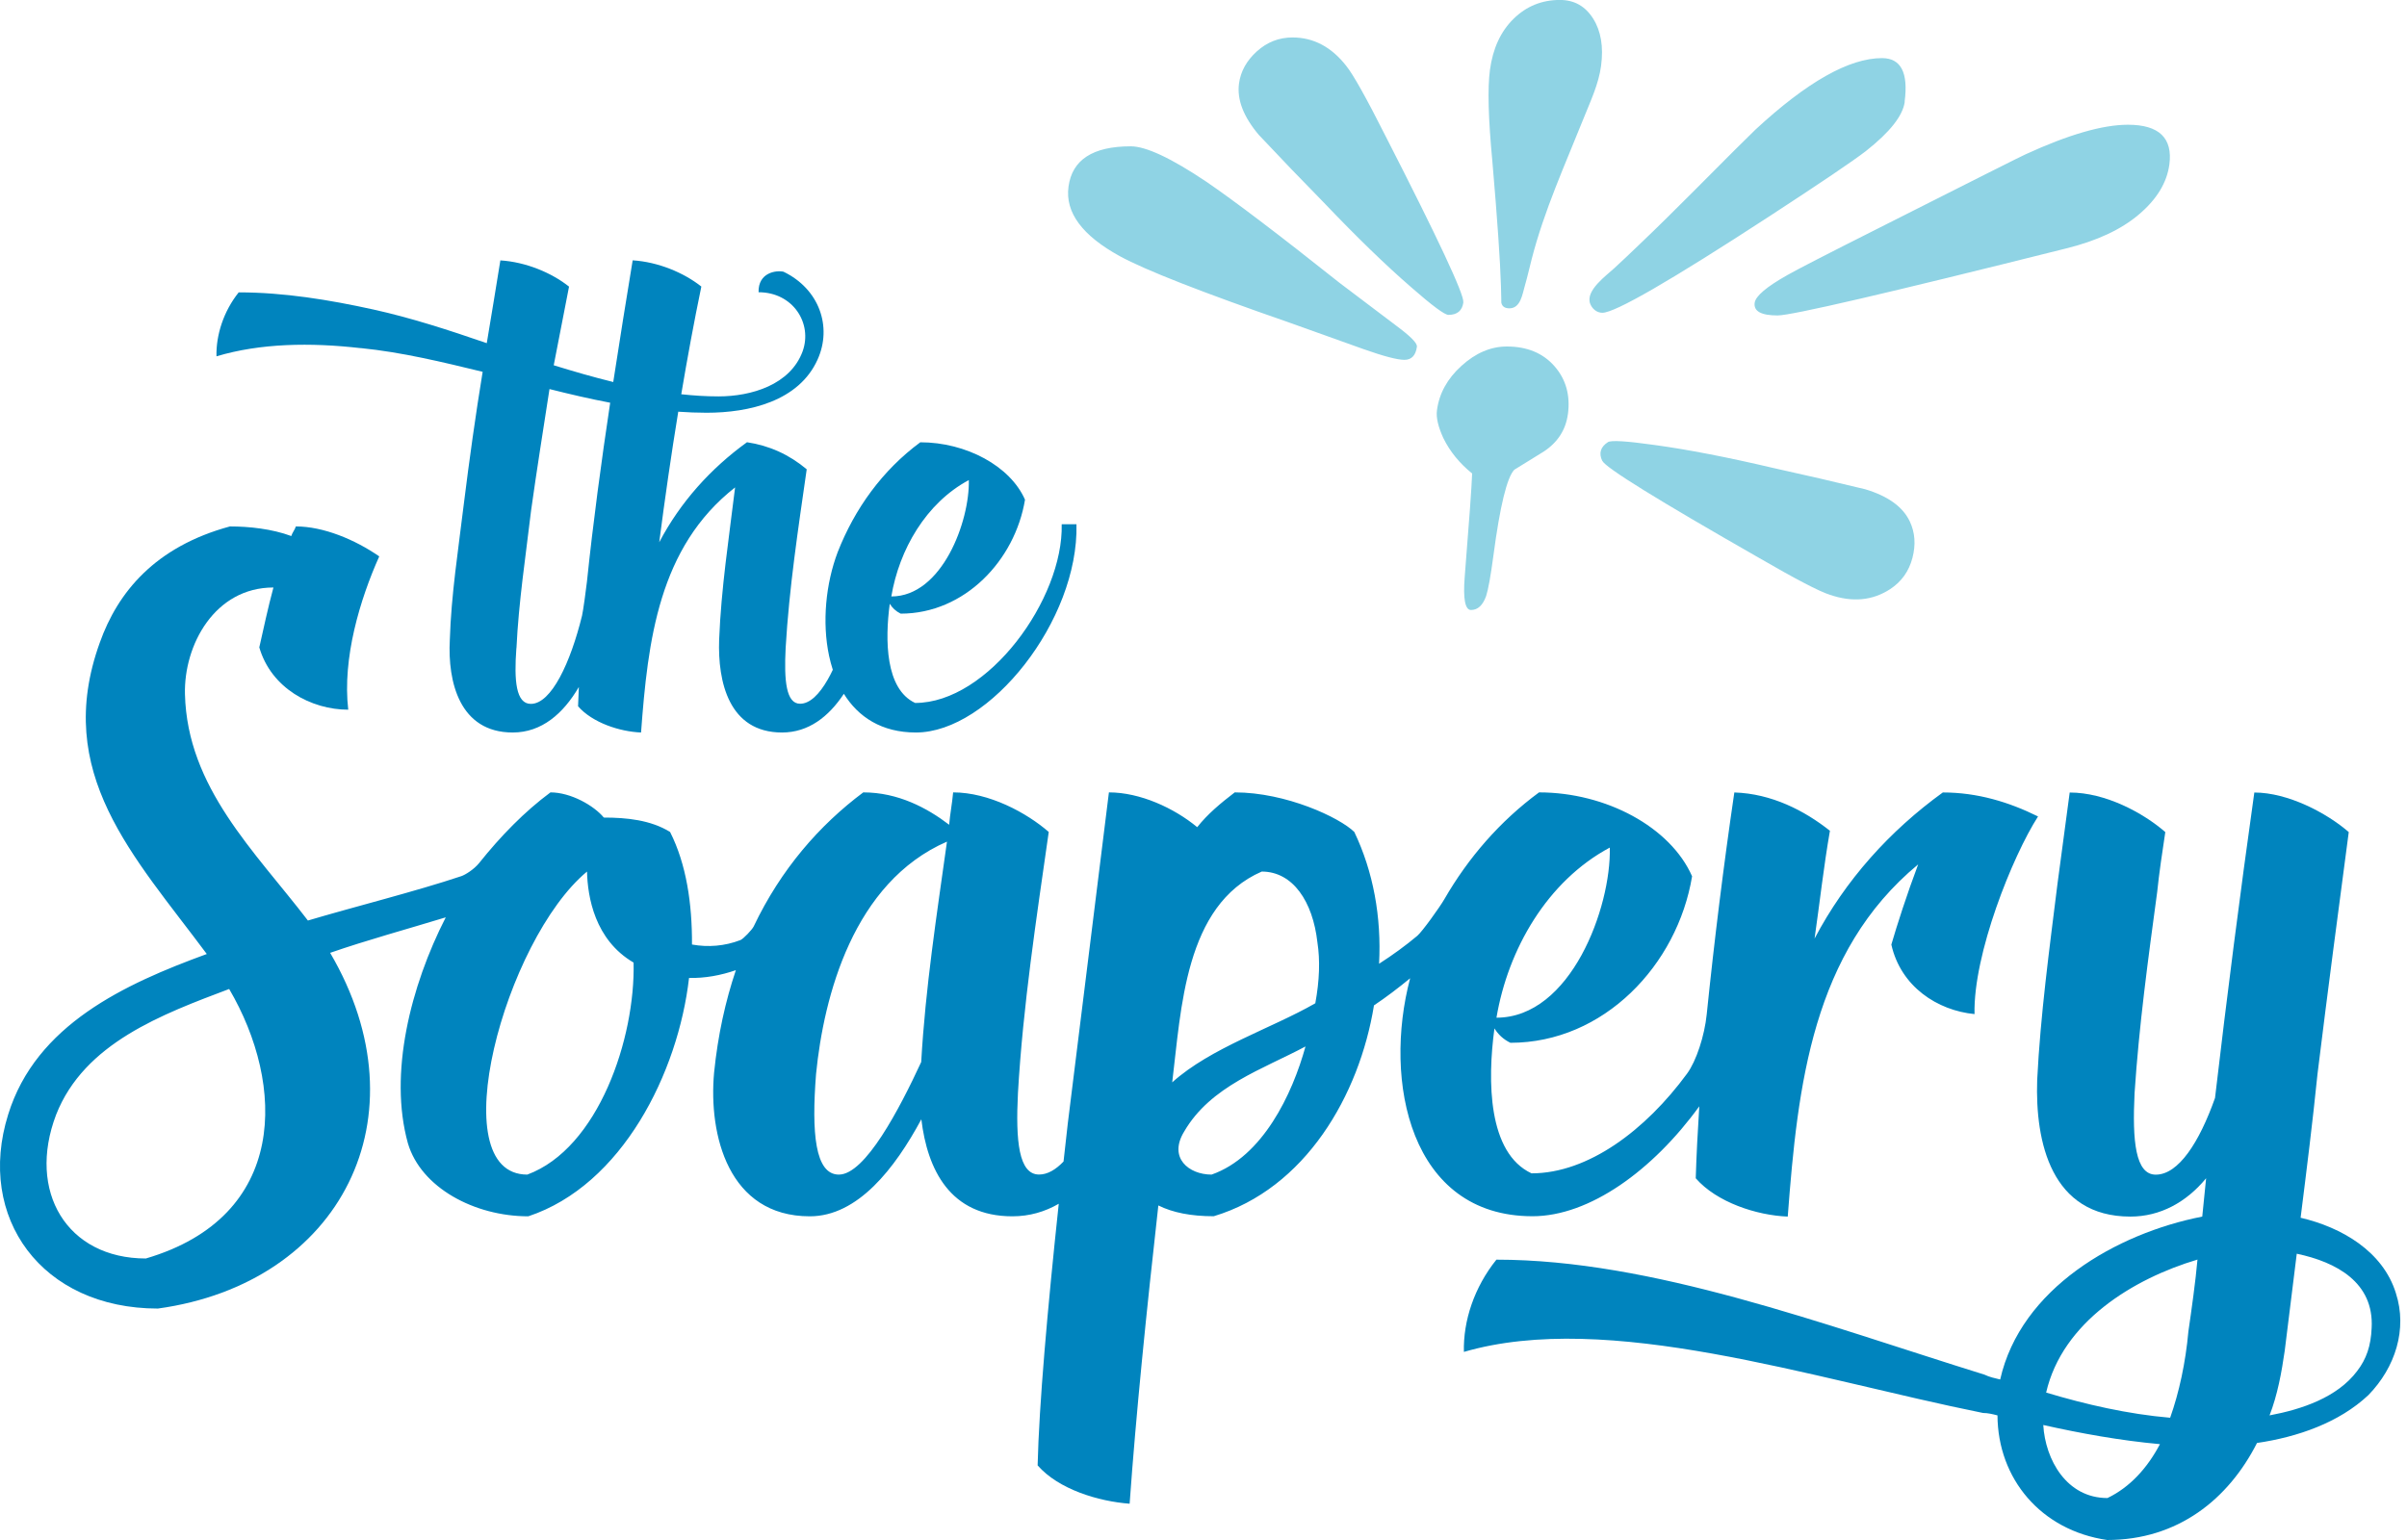
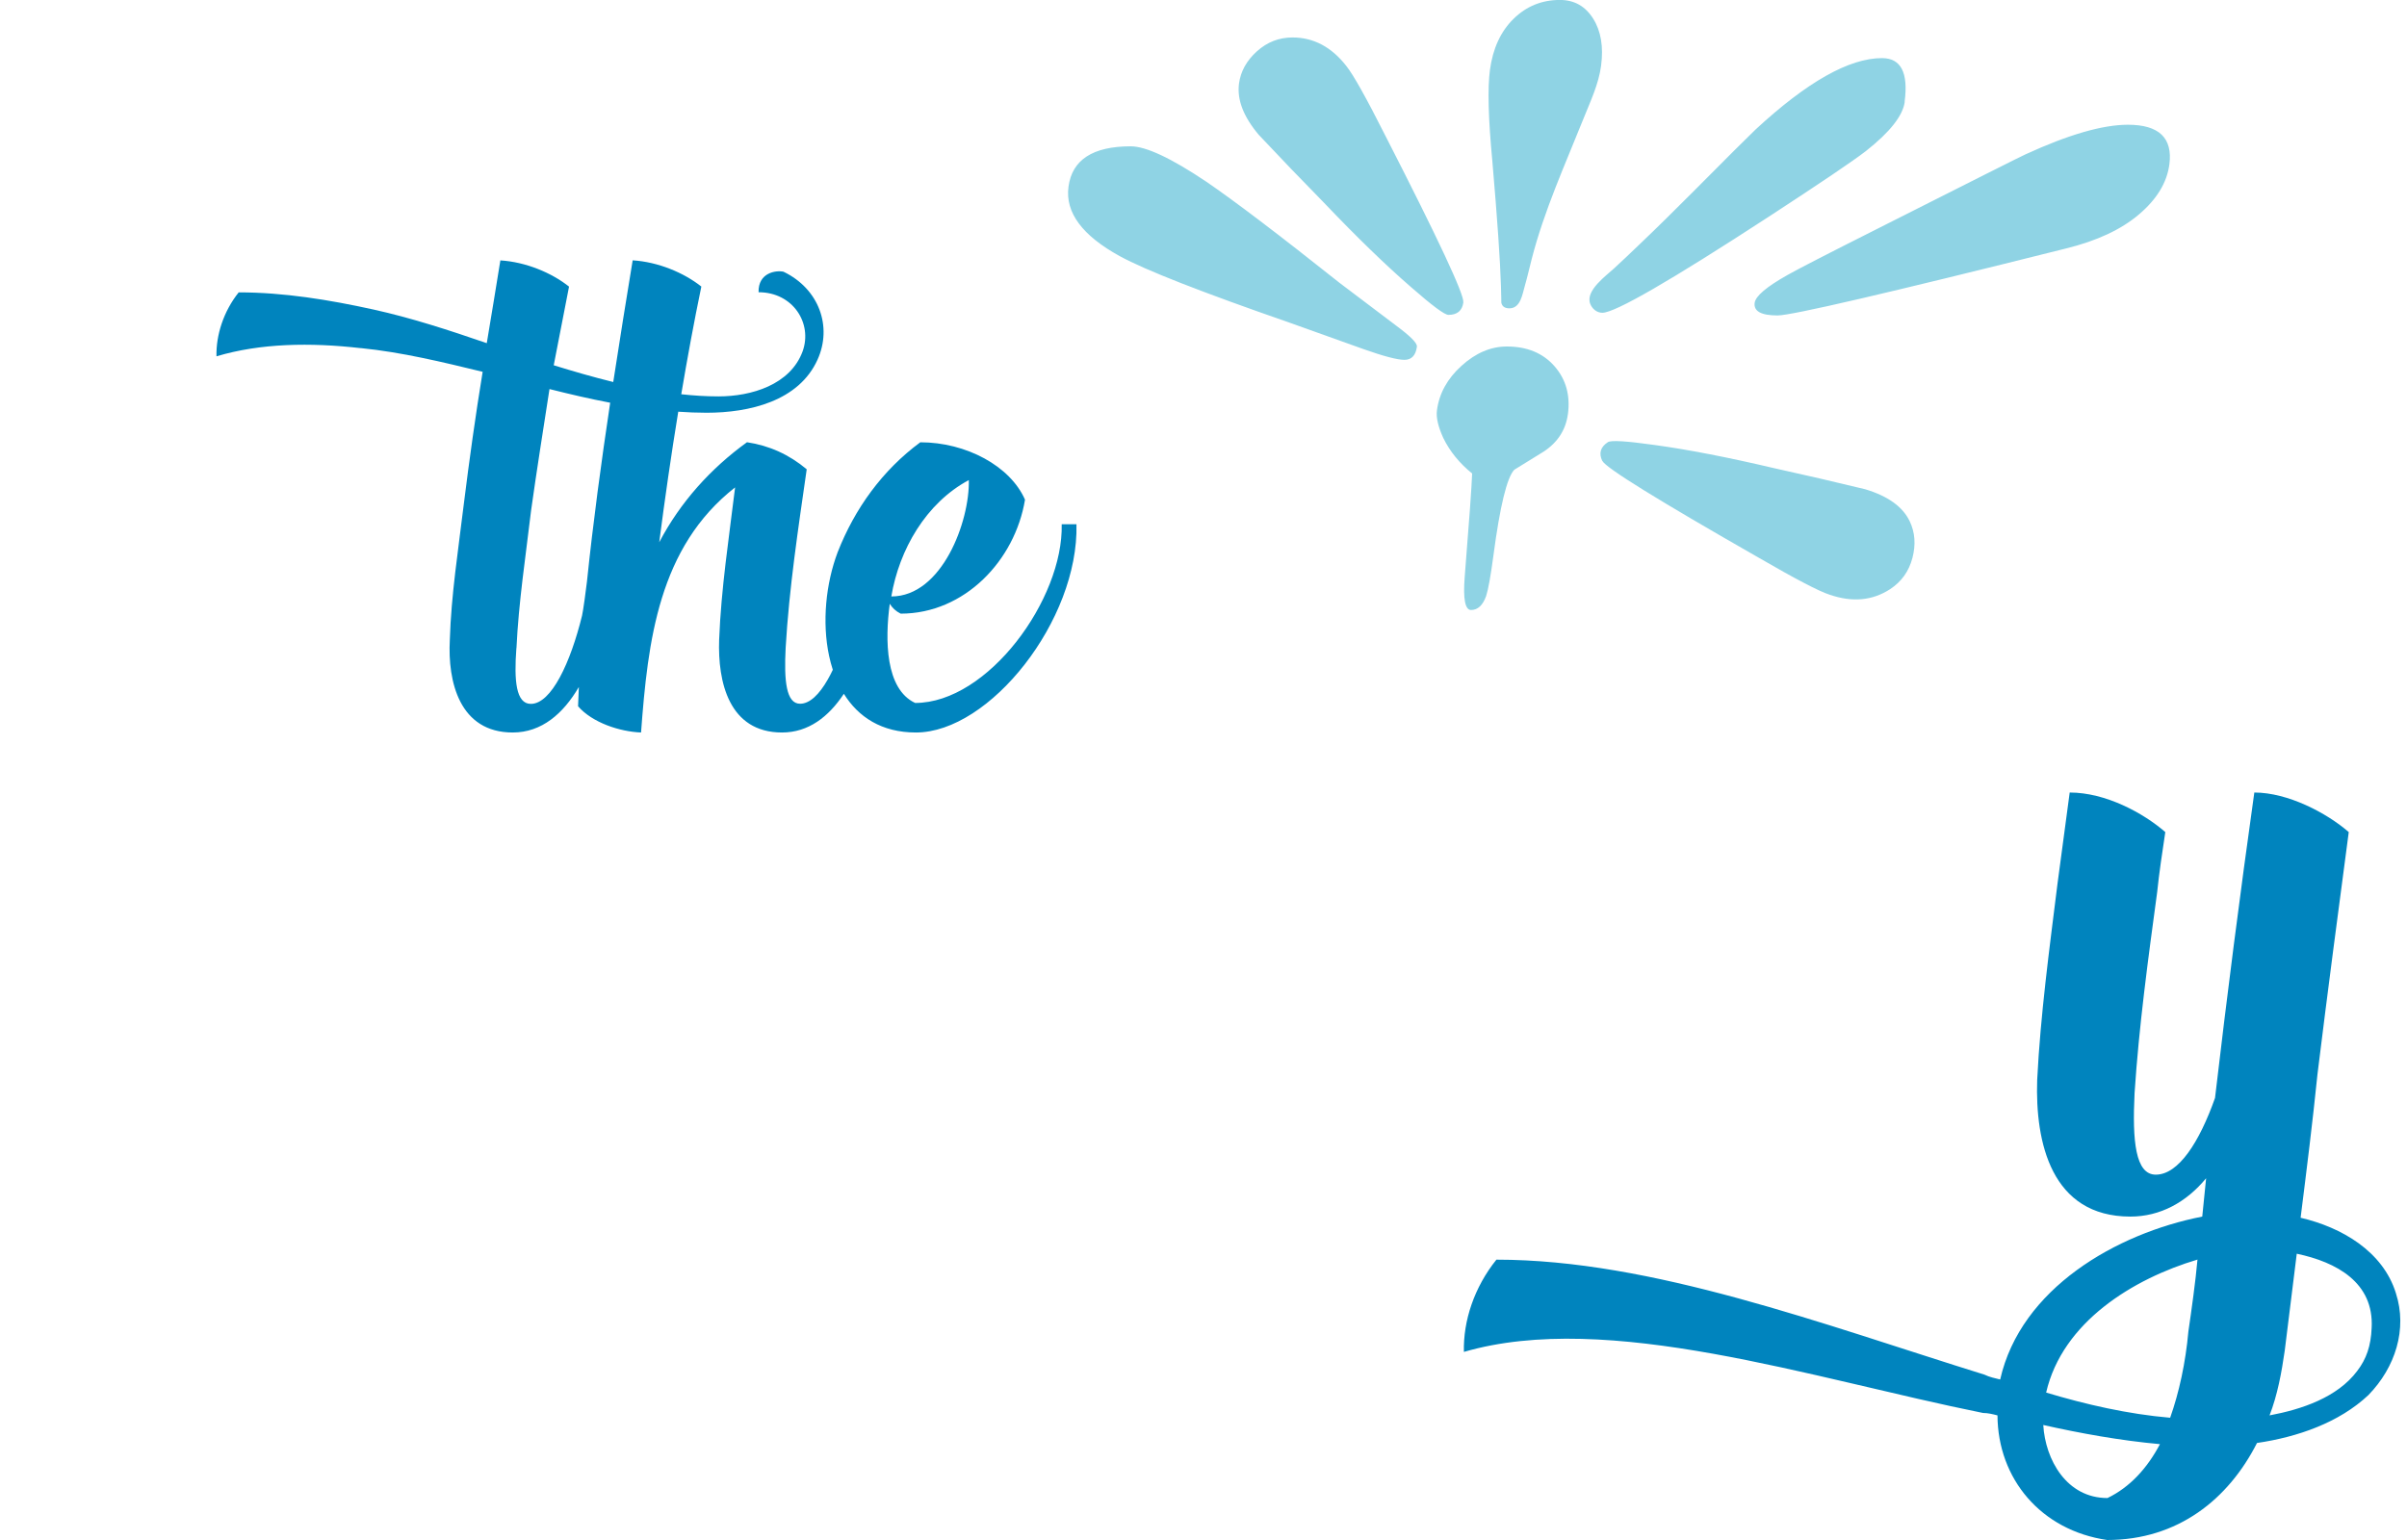
<svg xmlns="http://www.w3.org/2000/svg" fill="none" viewBox="0 0 125 80" height="80" width="125">
  <path fill="#8FD3E4" d="M73.584 18.004C73.523 18.462 73.306 18.693 72.936 18.693C72.565 18.693 71.856 18.506 70.809 18.136C69.536 17.678 68.252 17.216 66.955 16.757C62.417 15.181 59.483 14.034 58.158 13.31C56.202 12.237 55.309 11.035 55.489 9.7C55.675 8.301 56.752 7.601 58.722 7.601C59.51 7.601 60.818 8.212 62.645 9.438C64.088 10.423 66.394 12.172 69.56 14.689C69.797 14.866 70.782 15.609 72.511 16.92C73.248 17.467 73.605 17.827 73.581 18.004H73.584ZM75.996 15.701C75.938 16.139 75.68 16.357 75.218 16.357C75.021 16.357 74.372 15.874 73.275 14.913C71.961 13.775 70.449 12.308 68.741 10.515C67.603 9.357 66.479 8.185 65.369 7.003C64.574 6.062 64.234 5.176 64.343 4.344C64.428 3.709 64.737 3.152 65.27 2.669C65.803 2.187 66.421 1.946 67.121 1.946C68.215 1.946 69.145 2.439 69.913 3.423C70.269 3.862 70.952 5.077 71.954 7.068C74.698 12.431 76.043 15.307 75.992 15.701H75.996ZM83.209 23.944C83.019 23.547 83.114 23.221 83.501 22.969C83.668 22.86 84.473 22.912 85.916 23.115C87.638 23.35 89.707 23.75 92.118 24.317C93.704 24.667 95.287 25.031 96.862 25.415C98.041 25.768 98.812 26.321 99.175 27.079C99.451 27.656 99.498 28.291 99.315 28.988C99.131 29.684 98.744 30.22 98.16 30.604C97.243 31.202 96.197 31.3 95.015 30.893C94.475 30.723 93.242 30.078 91.313 28.96C86.083 25.971 83.383 24.301 83.213 23.941L83.209 23.944ZM81.423 21.516C81.314 22.324 80.9 22.973 80.18 23.451C79.653 23.781 79.141 24.097 78.641 24.402C78.261 24.796 77.897 26.284 77.555 28.865C77.415 29.915 77.29 30.614 77.177 30.964C77.004 31.446 76.743 31.688 76.393 31.688C76.087 31.688 75.975 31.117 76.064 29.979C76.298 27.069 76.427 25.275 76.451 24.596C75.799 24.07 75.299 23.458 74.956 22.759C74.685 22.168 74.573 21.685 74.624 21.315C74.739 20.439 75.163 19.668 75.9 19.002C76.634 18.337 77.419 18 78.251 18C79.3 18 80.126 18.34 80.723 19.019C81.321 19.699 81.555 20.531 81.426 21.512L81.423 21.516ZM83.148 3.413C83.023 4.361 82.601 5.247 82.248 6.127C81.28 8.549 80.19 10.936 79.541 13.47C79.422 13.928 79.321 14.39 79.188 14.845C79.062 15.273 78.971 16.017 78.387 16.017C78.145 16.017 78.006 15.918 77.966 15.722C77.966 15.701 77.966 15.416 77.948 14.869C77.908 13.534 77.758 11.367 77.5 8.368C77.29 6.157 77.249 4.585 77.374 3.641C77.524 2.523 77.931 1.637 78.597 0.982C79.263 0.326 80.068 -0.003 81.009 -0.003C81.752 -0.003 82.326 0.319 82.734 0.965C83.141 1.61 83.277 2.425 83.148 3.41V3.413ZM98.917 5.285C98.822 6.008 98.15 6.861 96.903 7.845C96.221 8.372 94.536 9.51 91.853 11.259C86.748 14.584 83.872 16.248 83.213 16.248C82.921 16.248 82.676 16.037 82.578 15.769C82.33 15.086 83.427 14.312 83.841 13.925C84.269 13.527 84.697 13.127 85.118 12.719C86.052 11.829 86.969 10.922 87.879 10.009C89.747 8.127 90.848 7.034 91.17 6.728C93.84 4.256 96.03 3.019 97.735 3.019C98.72 3.019 99.111 3.773 98.91 5.285H98.917ZM112.659 8.545C112.533 9.486 112.007 10.352 111.083 11.136C110.159 11.924 108.892 12.515 107.286 12.909C98.028 15.229 93.038 16.387 92.315 16.387C91.462 16.387 91.065 16.17 91.123 15.732C91.17 15.382 91.737 14.9 92.824 14.288C93.276 14.027 94.825 13.229 97.477 11.894C102.497 9.357 105.065 8.066 105.18 8.022C107.418 6.993 109.191 6.48 110.505 6.48C112.126 6.48 112.842 7.17 112.659 8.549V8.545Z" />
-   <path fill="#0084BE" d="M88.246 57.489C88.168 58.732 88.1 59.972 88.063 61.208C89.15 62.455 91.221 63.137 92.841 63.199C93.358 56.352 94.125 49.447 99.614 44.903C99.029 46.458 98.51 48.075 98.221 49.07C98.71 51.25 100.609 52.493 102.541 52.68C102.467 49.569 104.518 44.468 105.839 42.413C104.328 41.666 102.697 41.167 100.894 41.167C98.143 43.157 95.837 45.711 94.234 48.757C94.502 46.893 94.706 45.025 95.032 43.157C93.697 42.101 91.999 41.228 90.067 41.167C89.513 44.937 89.031 48.815 88.633 52.694C88.521 53.804 88.09 55.125 87.611 55.774C85.458 58.709 82.479 60.953 79.535 60.953C77.269 59.894 77.239 56.161 77.609 53.424C77.803 53.733 78.057 53.984 78.438 54.171C83.291 54.171 87.112 50.126 87.873 45.521C86.752 42.97 83.41 41.163 79.925 41.163C77.894 42.658 76.251 44.559 75.007 46.713C74.773 47.12 73.856 48.401 73.601 48.615C72.997 49.121 72.338 49.603 71.618 50.065C71.747 47.637 71.316 45.273 70.331 43.218C69.567 42.471 66.799 41.163 64.122 41.163C63.389 41.724 62.716 42.284 62.173 42.97C60.967 41.971 59.204 41.163 57.588 41.163L55.455 58.338C55.38 59.011 55.305 59.676 55.231 60.339C54.823 60.767 54.395 61.015 53.961 61.015C52.904 61.015 52.738 59.272 52.864 56.783C53.125 52.239 53.825 47.698 54.463 43.218C53.319 42.223 51.366 41.163 49.498 41.163C49.45 41.724 49.338 42.284 49.291 42.844C48.149 41.971 46.638 41.163 44.831 41.163C42.559 42.861 40.559 45.147 39.139 48.129C39.061 48.292 38.606 48.774 38.45 48.836C37.641 49.148 36.775 49.219 35.936 49.066C35.947 46.954 35.648 44.899 34.798 43.218C33.79 42.596 32.54 42.471 31.358 42.471C30.845 41.849 29.646 41.163 28.587 41.163C27.242 42.158 26.002 43.432 24.881 44.835C24.62 45.161 24.161 45.446 23.957 45.514C21.607 46.302 18.374 47.11 15.99 47.82C13.225 44.21 9.724 40.912 9.605 36.059C9.544 33.508 11.15 30.519 14.2 30.519C13.915 31.575 13.691 32.635 13.466 33.63C14.078 35.746 16.156 36.867 18.085 36.867C17.773 34.191 18.693 31.141 19.695 28.903C18.432 28.03 16.795 27.347 15.365 27.347C15.307 27.534 15.185 27.656 15.127 27.846C14.122 27.473 12.937 27.347 11.941 27.347C8.049 28.403 6.113 30.767 5.183 33.382C2.734 40.165 6.945 44.458 10.739 49.559C6.484 51.114 1.868 53.23 0.424 57.897C-1.25 63.249 2.163 67.977 8.199 67.977C17.688 66.669 22.144 58.023 17.145 49.498C19.016 48.846 21.206 48.248 23.149 47.654C21.322 51.227 20.177 55.774 21.183 59.391C21.862 61.694 24.637 63.185 27.435 63.185C32.312 61.568 35.22 55.72 35.783 50.802C36.605 50.822 37.431 50.669 38.215 50.398C37.675 52.001 37.281 53.767 37.084 55.72C36.789 58.956 37.825 63.185 42.056 63.185C44.546 63.185 46.475 60.695 47.847 58.145C48.16 60.757 49.338 63.185 52.575 63.185C53.468 63.185 54.266 62.947 54.983 62.533C54.392 68.076 53.961 72.983 53.886 76.125C54.976 77.371 57.044 77.993 58.664 78.115C58.99 73.51 59.541 68.096 60.155 62.621C60.913 62.995 61.85 63.181 63.032 63.181C67.787 61.752 70.596 56.898 71.353 52.228C71.992 51.8 72.62 51.322 73.231 50.819C71.815 56.158 73.221 63.181 79.586 63.181C82.547 63.181 85.835 60.797 88.246 57.472V57.489ZM7.577 65.376C3.471 65.376 1.396 61.891 2.914 57.907C4.378 54.175 8.45 52.68 11.901 51.376C14.821 56.352 14.988 63.199 7.574 65.376H7.577ZM27.384 61.018C22.905 61.018 26.216 48.822 30.485 45.276C30.516 46.584 30.883 48.822 32.903 50.004C32.998 53.923 31.083 59.649 27.384 61.018ZM47.84 55.17C46.716 57.598 44.933 61.018 43.564 61.018C42.321 61.018 42.141 58.841 42.379 55.794C42.78 51.749 44.315 45.837 49.178 43.721C48.649 47.514 48.058 51.311 47.84 55.17ZM62.92 61.018C61.738 61.018 60.658 60.149 61.497 58.78C62.869 56.416 65.586 55.543 67.797 54.361C67.111 56.851 65.573 60.087 62.92 61.018ZM68.303 52.12C66.031 53.427 62.883 54.422 60.875 56.226C61.344 52.432 61.521 47.019 65.525 45.276C67.141 45.276 68.177 46.832 68.415 48.948C68.561 49.882 68.524 50.938 68.306 52.12H68.303ZM83.6 44.03C83.675 47.141 81.573 52.867 77.714 52.867C78.312 49.321 80.343 45.772 83.6 44.03Z" />
  <path fill="#0084BE" d="M124.424 67.179C123.748 64.999 121.601 63.755 119.475 63.26C119.788 60.77 120.1 58.281 120.352 55.794C120.871 51.563 121.449 47.205 121.975 43.225C120.83 42.23 118.816 41.17 117.071 41.17C116.327 46.458 115.648 51.749 115.03 57.038C114.214 59.34 113.134 61.021 111.953 61.021C110.896 61.021 110.73 59.279 110.852 56.79C111.08 53.305 111.555 49.82 112.027 46.336C112.129 45.341 112.289 44.281 112.448 43.225C111.304 42.23 109.351 41.17 107.483 41.17C107.272 42.725 107.062 44.342 106.851 45.898C106.434 49.257 105.961 52.741 105.795 56.104C105.686 59.34 106.525 63.199 110.635 63.199C112.19 63.199 113.542 62.451 114.568 61.208L114.367 63.199C109.908 64.071 104.939 66.931 103.873 71.662C103.621 71.601 103.309 71.536 103.058 71.411C94.655 68.799 85.801 65.437 77.711 65.437C76.563 66.867 75.982 68.609 76.023 70.229C83.498 68.052 94.037 71.597 102.983 73.401C103.231 73.401 103.482 73.462 103.733 73.527C103.75 76.824 105.995 79.501 109.429 80C113.1 80 115.726 77.884 117.21 74.96C119.319 74.651 121.476 73.904 122.997 72.47C124.393 71.037 125.028 69.047 124.424 67.182V67.179ZM109.439 77.82C107.323 77.82 106.216 75.829 106.111 74.026C108.05 74.461 110.112 74.834 112.17 75.021C111.514 76.267 110.608 77.263 109.439 77.823V77.82ZM113.647 69.169C113.501 70.786 113.165 72.341 112.7 73.649C110.516 73.462 108.329 72.963 106.26 72.341C107.106 68.67 110.784 66.428 114.119 65.433C114.021 66.554 113.81 68.048 113.647 69.166V69.169ZM123.164 68.982C123.126 69.916 122.892 70.599 122.41 71.224C121.384 72.593 119.533 73.214 117.862 73.527C118.273 72.47 118.49 71.288 118.65 70.168C118.857 68.487 119.068 66.809 119.275 65.128C121.337 65.562 123.293 66.622 123.164 68.986V68.982Z" />
  <path fill="#0084BE" d="M18.734 18.082C20.87 18.296 22.966 18.805 25.065 19.315C24.695 21.573 24.369 23.913 24.083 26.213C23.801 28.556 23.431 30.896 23.36 33.24C23.244 35.41 23.859 38.052 26.627 38.052C28.132 38.052 29.252 37.071 30.061 35.688C30.044 36.025 30.03 36.364 30.02 36.69C30.764 37.543 32.18 38.008 33.291 38.052C33.644 33.284 34.204 28.427 38.175 25.32C37.855 27.958 37.451 30.557 37.346 33.24C37.271 35.41 37.845 38.052 40.613 38.052C41.985 38.052 43.035 37.234 43.823 36.042C44.57 37.244 45.782 38.052 47.565 38.052C51.396 38.052 56.026 32.217 55.903 27.235H55.136C55.231 31.11 51.315 36.517 47.525 36.517C45.976 35.794 45.955 33.24 46.207 31.365C46.339 31.579 46.516 31.749 46.774 31.878C50.096 31.878 52.711 29.11 53.23 25.958C52.466 24.212 50.177 22.976 47.793 22.976C45.826 24.426 44.386 26.427 43.503 28.682C42.885 30.315 42.685 32.326 43.055 34.068C43.109 34.316 43.174 34.561 43.249 34.795C43.164 34.975 43.075 35.148 42.984 35.305C42.545 36.072 42.056 36.558 41.55 36.558C40.827 36.558 40.712 35.366 40.8 33.661C40.98 30.553 41.455 27.442 41.894 24.379C40.98 23.611 39.947 23.146 38.793 22.973C36.908 24.334 35.335 26.08 34.235 28.169C34.527 25.914 34.853 23.645 35.223 21.387C35.712 21.421 36.201 21.441 36.694 21.441C38.908 21.441 41.489 20.843 42.461 18.673C43.228 16.968 42.542 15.008 40.688 14.115C40.301 14.03 39.367 14.159 39.394 15.181C41.184 15.181 42.203 16.798 41.683 18.248C41.044 19.994 39.013 20.592 37.312 20.592C36.67 20.592 36.028 20.551 35.379 20.48C35.695 18.605 36.038 16.737 36.422 14.886C35.508 14.163 34.177 13.606 32.856 13.524C32.54 15.453 32.19 17.603 31.847 19.845C30.818 19.593 29.789 19.294 28.756 18.975C29.021 17.613 29.286 16.251 29.551 14.889C28.641 14.166 27.306 13.609 25.985 13.527C25.761 14.889 25.54 16.296 25.279 17.827C23.302 17.145 21.329 16.506 19.403 16.081C17.09 15.572 14.74 15.188 12.396 15.188C11.612 16.17 11.215 17.403 11.242 18.51C13.524 17.827 16.122 17.786 18.727 18.085L18.734 18.082ZM50.313 24.939C50.364 27.069 48.927 30.985 46.288 30.985C46.696 28.556 48.085 26.131 50.313 24.939ZM26.821 33.668C26.933 31.283 27.299 28.899 27.581 26.515C27.873 24.43 28.206 22.341 28.536 20.211C29.585 20.476 30.635 20.721 31.688 20.921C31.229 23.971 30.798 27.16 30.482 30.21C30.441 30.597 30.278 31.772 30.227 31.98C29.629 34.418 28.634 36.565 27.568 36.565C26.8 36.565 26.688 35.373 26.817 33.668H26.821Z" />
</svg>